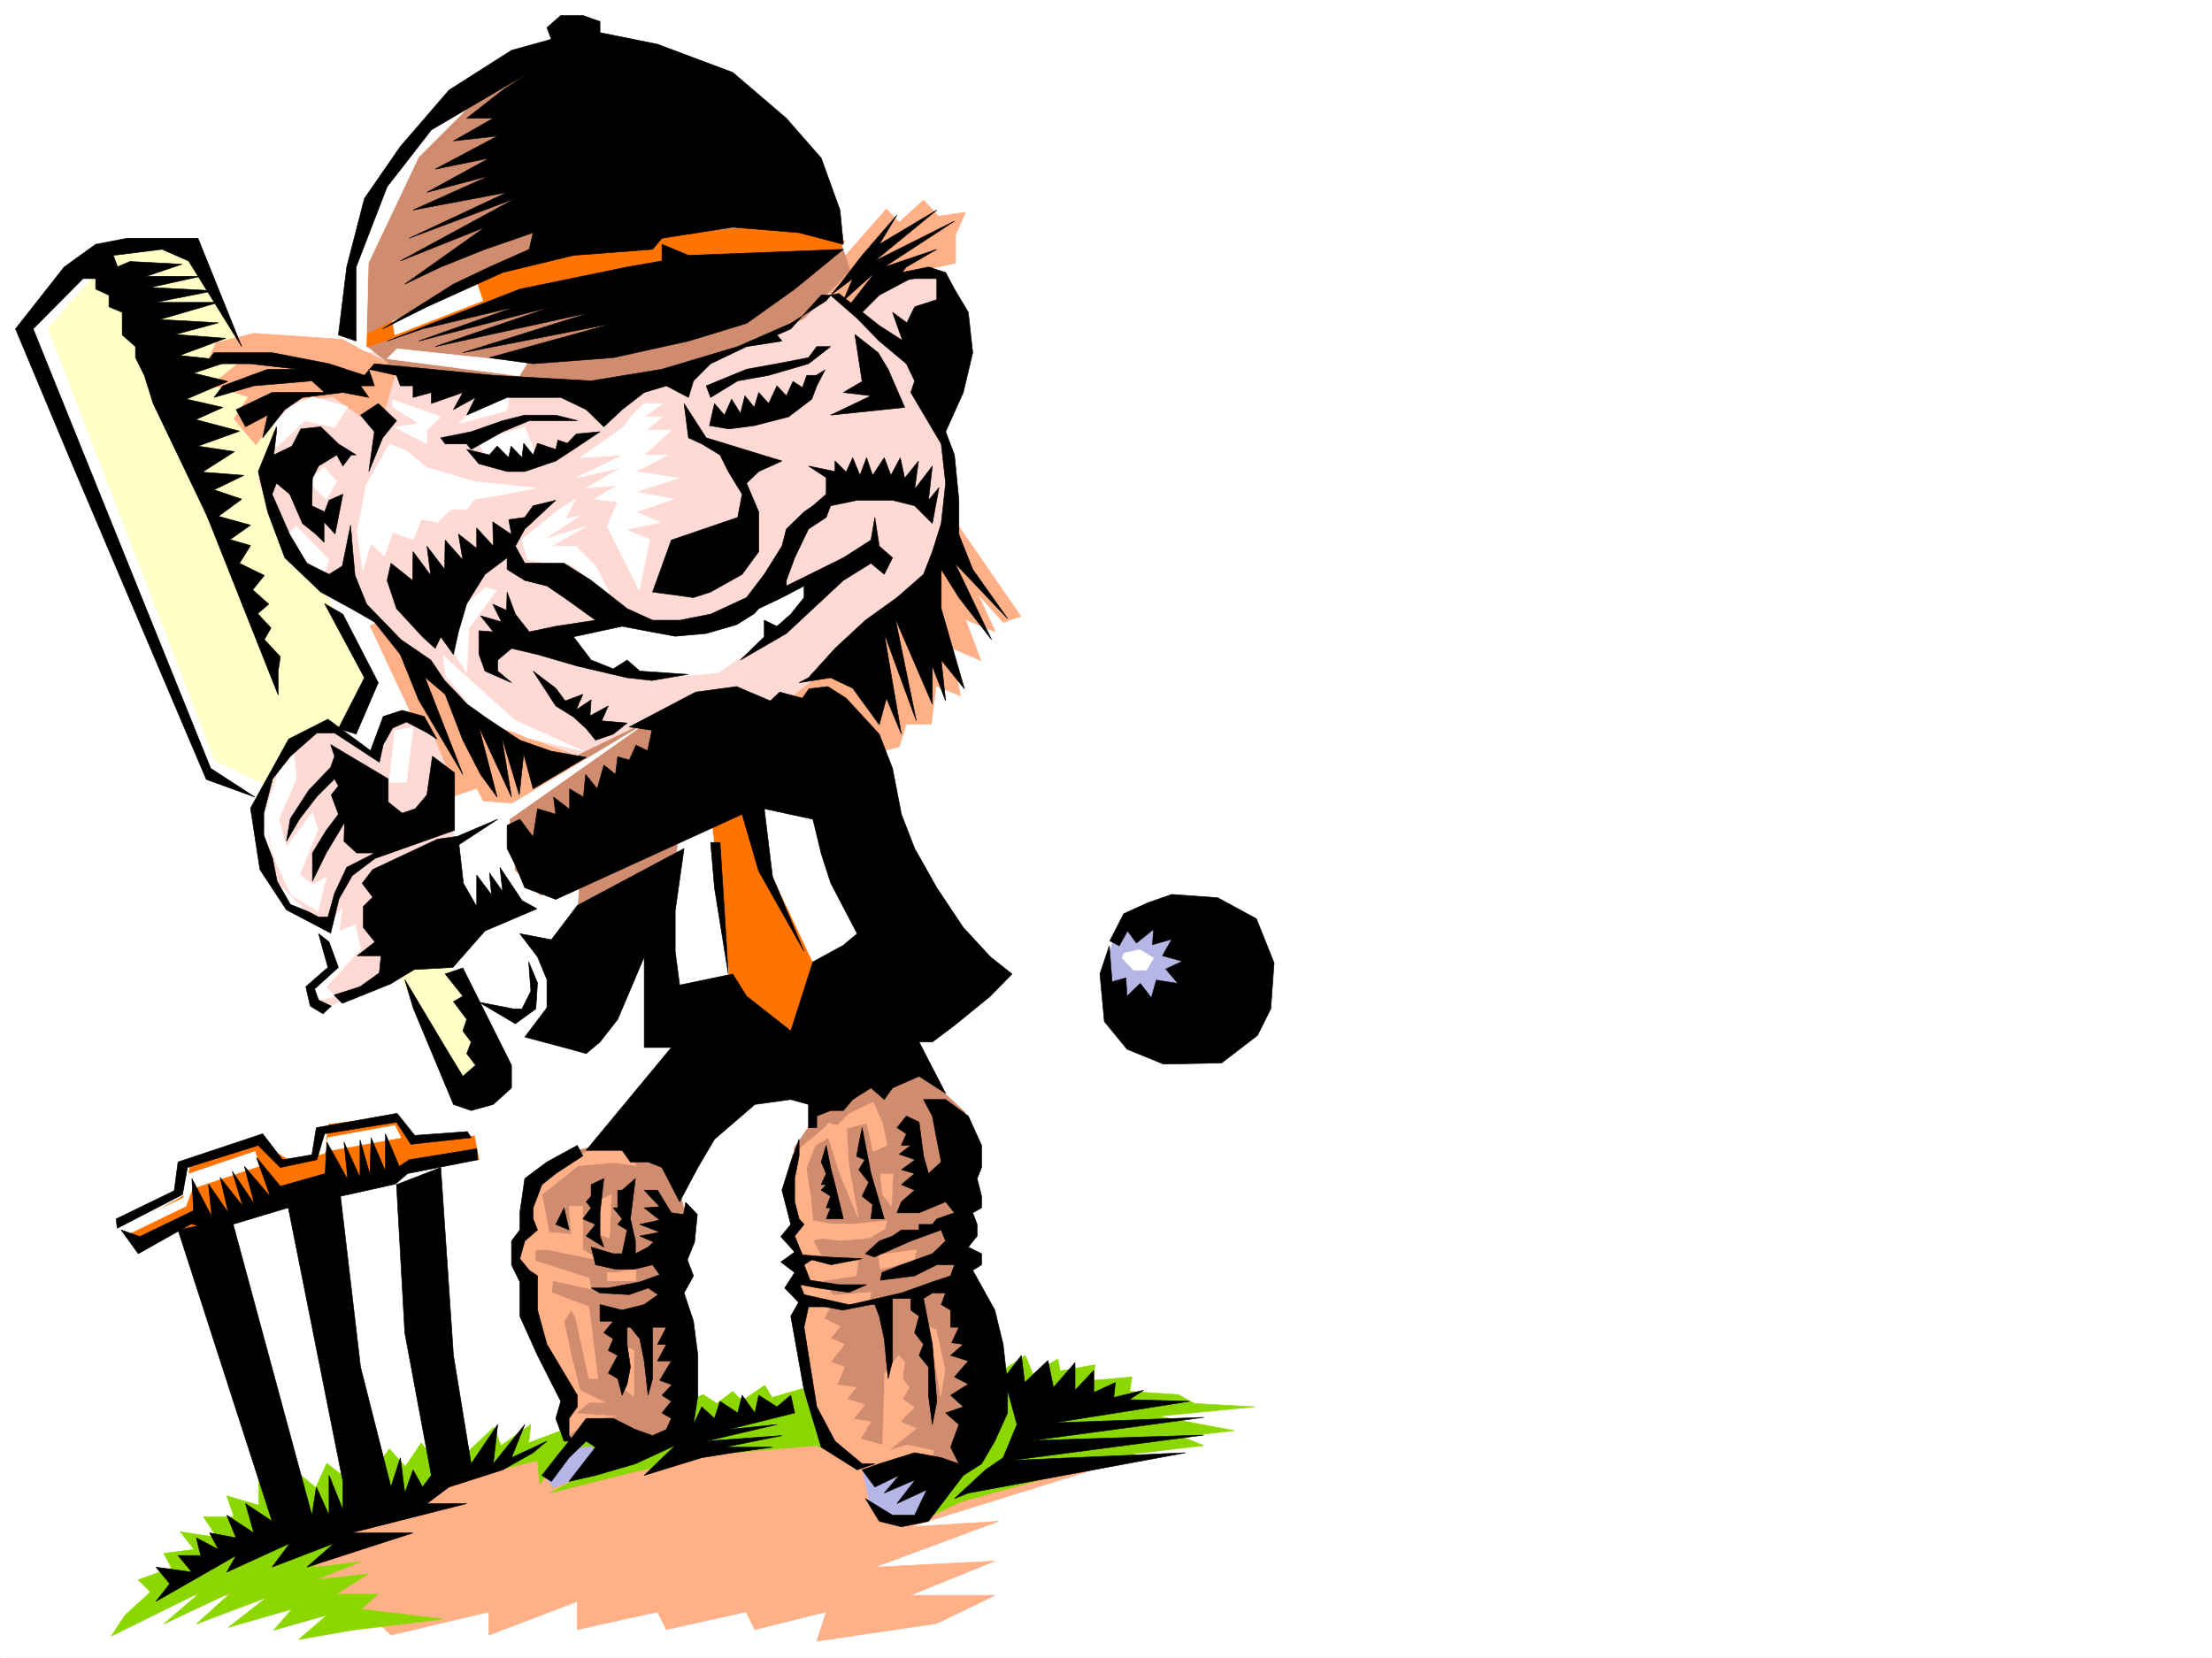
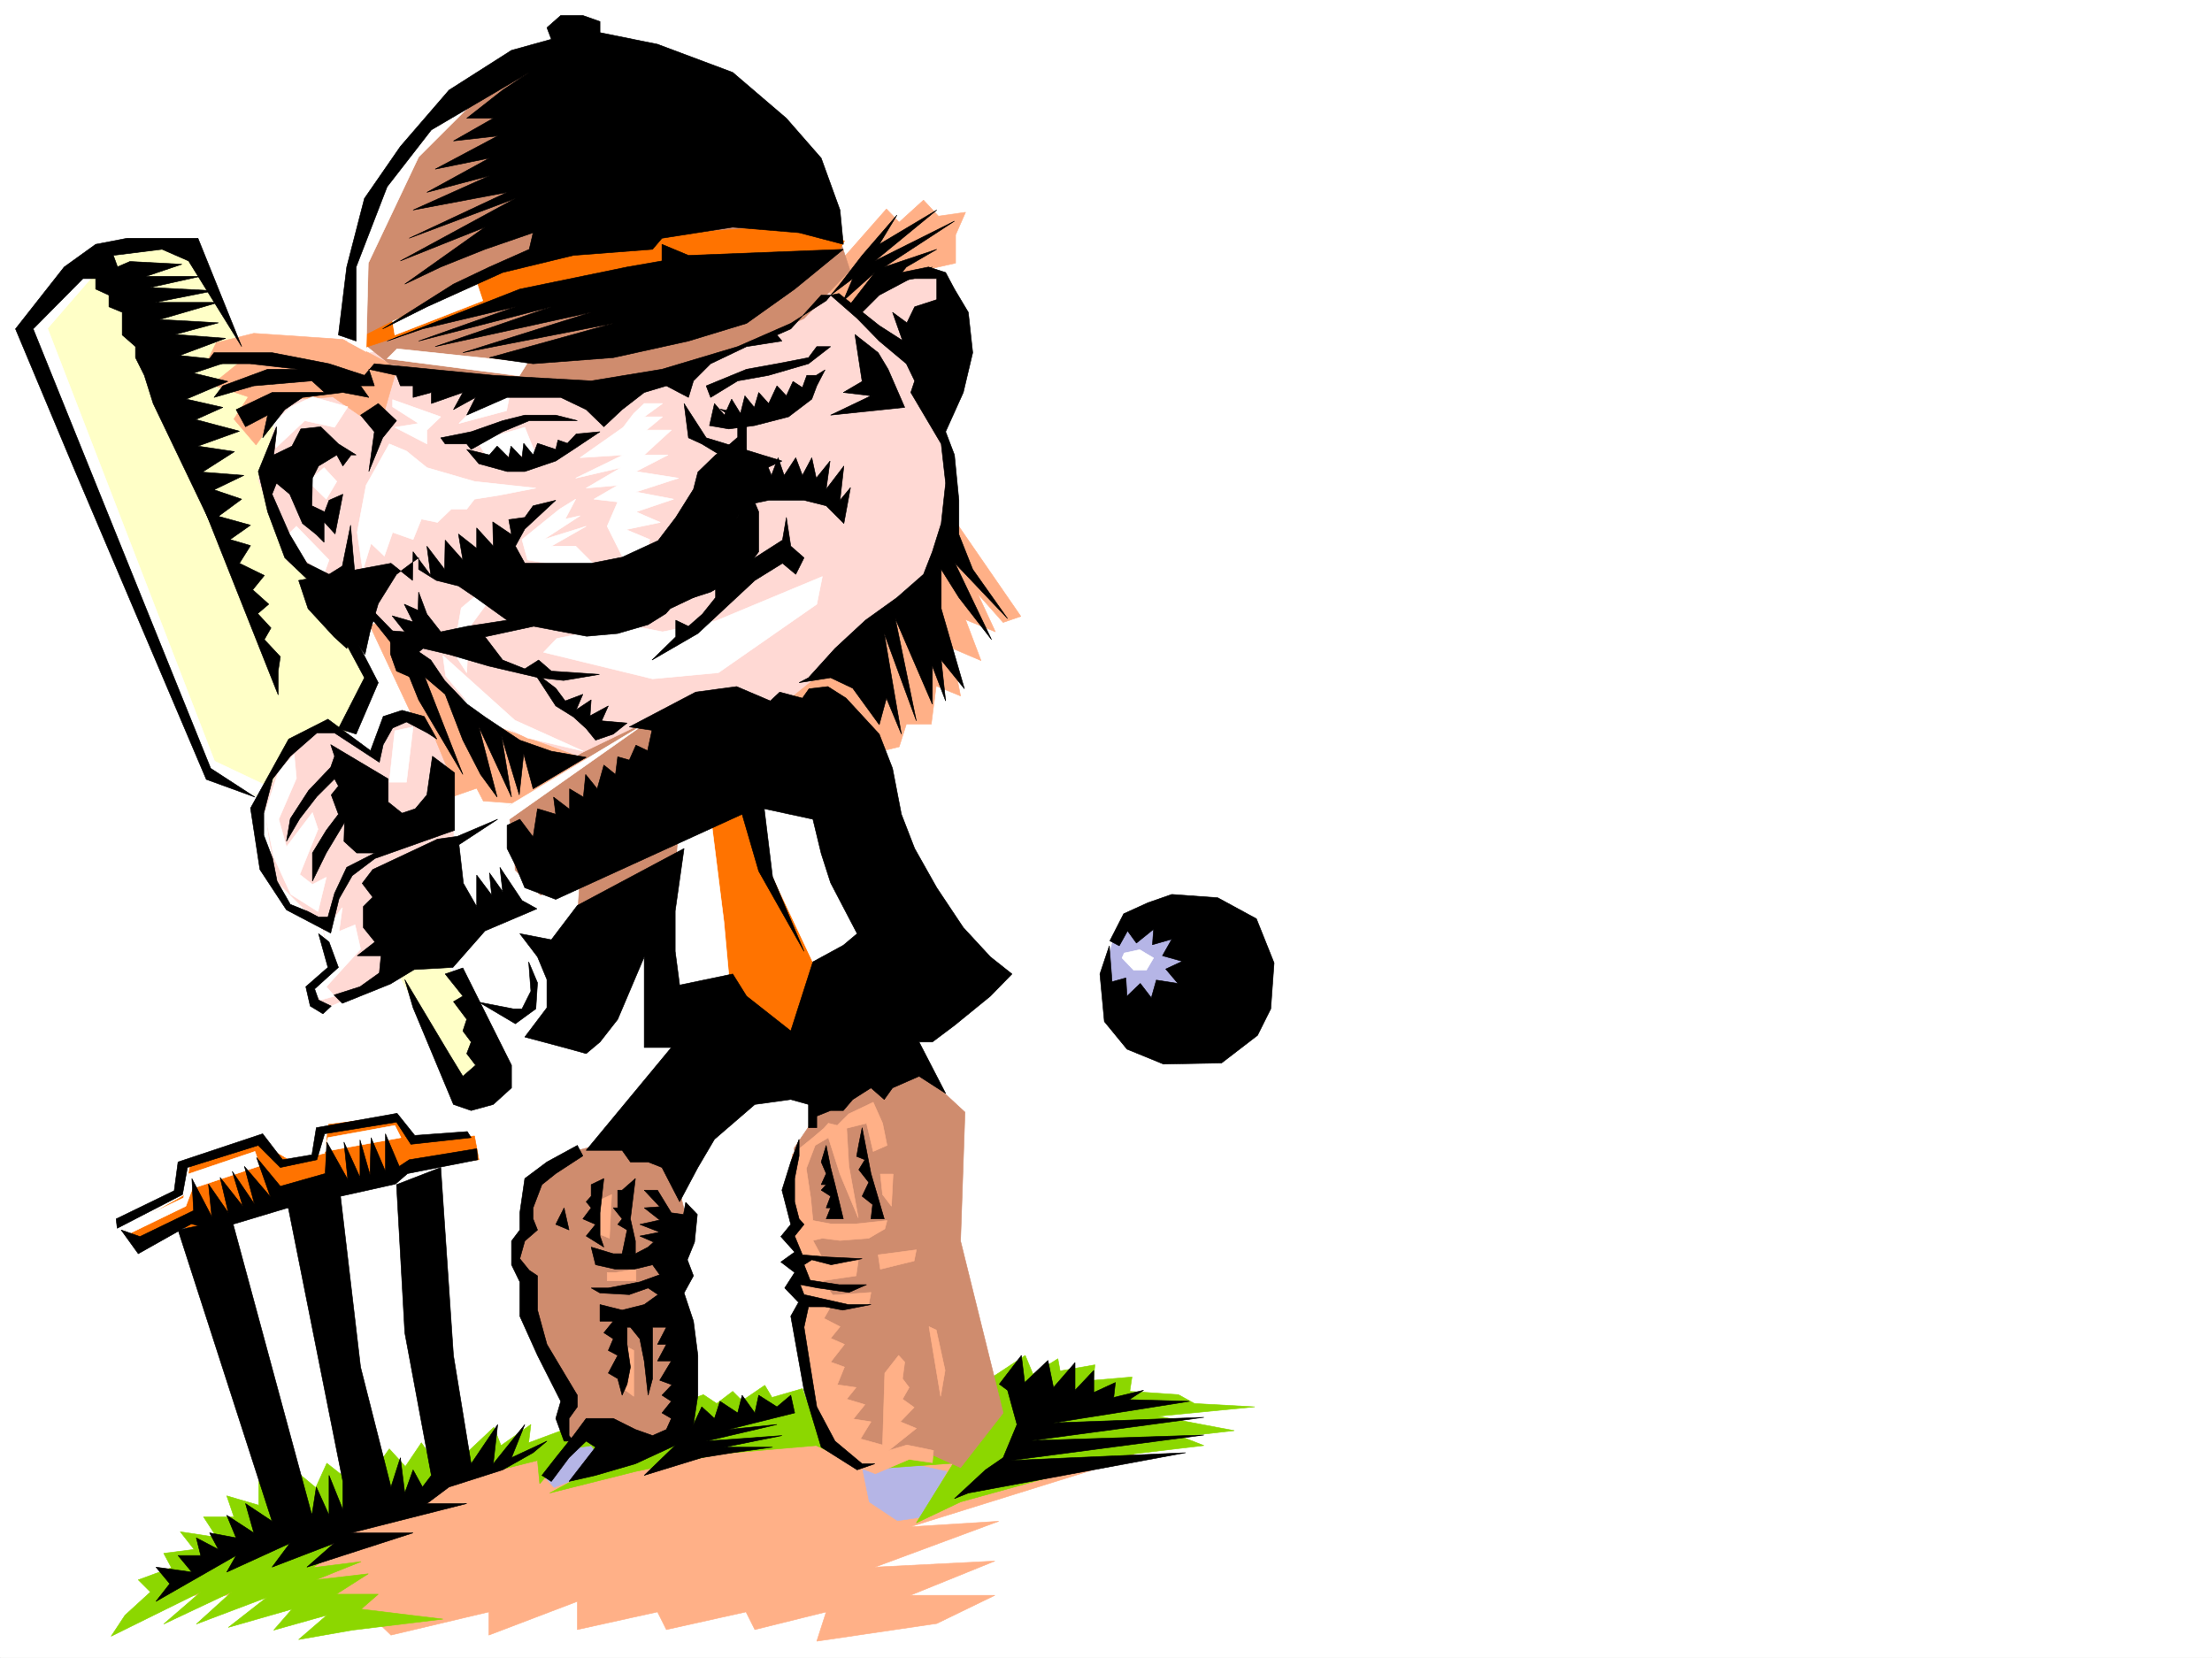
<svg xmlns="http://www.w3.org/2000/svg" width="2997.016" height="2246.297">
  <rect width="100%" height="100%" fill="#333333" stroke="none" />
  <defs>
    <clipPath id="a">
      <path d="M0 0h2997v2244.137H0Zm0 0" />
    </clipPath>
  </defs>
  <path fill="#fff" d="M0 2246.297h2997.016V0H0Zm0 0" />
  <g clip-path="url(#a)" transform="translate(0 2.16)">
    <path fill="#fff" fill-rule="evenodd" stroke="#fff" stroke-linecap="square" stroke-linejoin="bevel" stroke-miterlimit="10" stroke-width=".743" d="M.742 2244.137h2995.531V-2.16H.743Zm0 0" />
  </g>
  <path fill="#ffb087" fill-rule="evenodd" stroke="#ffb087" stroke-linecap="square" stroke-linejoin="bevel" stroke-miterlimit="10" stroke-width=".743" d="m349.906 2091.223 282.457-122.813 395.614-62.168 529.726 23.969-23.965 44.926-300.484 93.644 119.879-7.508-167.817 62.168 162.578-8.25-114.64 46.454h114.64l-78.668 38.199-162.578 23.969 12.746-39.688-96.656 23.969-12.004-23.969-107.875 23.969-12.004-23.969-108.62 23.969v-38.2l-119.88 45.669v-31.438l-132.628 31.438-23.97-23.188-149.87-30.73H253.992Zm0 0" />
  <path fill="#b5b5e6" fill-rule="evenodd" stroke="#b5b5e6" stroke-linecap="square" stroke-linejoin="bevel" stroke-miterlimit="10" stroke-width=".743" d="m1168.816 1990.895 8.993 44.183 38.242 25.453 35.187-5.238 31.477-61.426-69.676-14.976zM772.5 1946.672l-33.746 55.445 12.004 13.489 82.426-32.961 8.992-40.47zm0 0" />
  <path fill="#8cd700" fill-rule="evenodd" stroke="#8cd700" stroke-linecap="square" stroke-linejoin="bevel" stroke-miterlimit="10" stroke-width=".743" d="m169.344 2188.621 34.445-31.473-16.46-16.46 44.925-16.5-10.48-19.473 41.214-5.238-18.73-23.97 49.46 7.505-17.984-27.719h41.211l-9.738-28.465 43.441 12.746v-32.218l44.965 23.968 5.985-37.457 26.234 21.739 14.977-32.961 31.472 24.71 14.977-37.457 16.5 23.97 21.703-30.696 21.738 23.969 21.739-32.22 16.46 23.97 31.477-32.22 12.004 23.227 38.2-35.933 9.737 24.71 40.47-28.464-3.013 24.71 56.227-20.956 12.707 16.46 167.855-60.683 17.985 12.004 21.703-16.5 12.746 12.746 30.73-20.957 9.739 16.461 41.21-11.965 5.981 16.461 50.95-16.46 200.816-15.759 44.183-29.207 10.52 25.493 33.703-20.996 3.012 16.5 47.191-8.25-2.265 20.956 52.472-4.496-3.011 19.473 65.921 4.496 21.739 12.004 81.68 4.496-131.141 12.746 103.422 19.473-71.946 8.21 30.73 12.005-94.425 11.222-235.262 65.18-59.941 28.465 50.203-80.898-116.871 8.25-68.93-32.22-129.617 11.223-115.387 23.97-116.125 29.206 74.914-40.43-18.726-23.968-28.465 4.496-41.21 47.195-3.013-31.476-125.12 31.476-185.805 69.637 44.183 19.473-38.2 24.71 65.923-8.21-61.426 24.71 71.164-8.25-43.441 27.72h56.93l-23.227 20.214 110.887 13.492-122.852 14.973-72.688 12.746 38.204-32.96-71.946 20.214 24.75-28.465-86.175 24.711 51.69-40.426-95.132 35.93 47.938-43.438-92.16 43.438 50.206-43.438-121.367 59.938zm0 0" />
  <path fill="#b5b5e6" fill-rule="evenodd" stroke="#b5b5e6" stroke-linecap="square" stroke-linejoin="bevel" stroke-miterlimit="10" stroke-width=".743" d="m1571.195 1243.379-59.199 15.719-15.719 60.644 43.442 45.707 99.668-15.718-12.75-74.915zm0 0" />
  <path fill="#ff7300" fill-rule="evenodd" stroke="#ff7300" stroke-linecap="square" stroke-linejoin="bevel" stroke-miterlimit="10" stroke-width=".743" d="m169.344 1665.074 82.422-46.453 5.98-40.465 86.176-34.449 51.691 30.734 44.965-11.261 4.496-39.688 90.637-11.222 26.977 35.19 80.156-8.249 6.02 32.219-57.712 3.011-330.394 90.633-30.735-3.754-48.714 27.723zm0 0" />
  <path fill="#cf8c6e" fill-rule="evenodd" stroke="#cf8c6e" stroke-linecap="square" stroke-linejoin="bevel" stroke-miterlimit="10" stroke-width=".743" d="M665.324 1110.05 859.38 967.728l121.406-12.747-74.172 238.196-124.379 51.691 3.715-56.93-83.164 38.942-29.953-65.18zm0 0" />
  <path fill="#ffffc7" fill-rule="evenodd" stroke="#ffffc7" stroke-linecap="square" stroke-linejoin="bevel" stroke-miterlimit="10" stroke-width=".743" d="m270.492 334.813-121.402-3.754L28.465 451.645l253.992 584.976 80.938 51.688 177.554 232.957 86.918 164.027 40.469-38.945-73.43-167.778L467.52 994.703l37.496-69.676-90.672-172.273-47.196-184.984-93.683-211.254Zm0 0" />
  <path fill="#ffd9d4" fill-rule="evenodd" stroke="#ffd9d4" stroke-linecap="square" stroke-linejoin="bevel" stroke-miterlimit="10" stroke-width=".743" d="m437.566 981.215-47.191 30.691-32.96 76.403 16.46 104.867 63.691 63.656 9.739 51.687-29.953 35.192 17.207 24.75 79.41-33.703 67.449-38.203 32.96-164.805-5.983-133.332-37.458-21.7-38.98-3.753-17.988 55.445-56.188-38.203zm-53.214-439.68L349.906 649.41l40.469 112.336 101.152 59.902 103.38 103.38 164.847 108.62 136.34-65.921 171.61-3.012 200.776-173.02 20.215-146.78-47.191-171.532 47.191-90.633-67.406-35.191-830.914 150.535zm0 0" />
  <path fill="#ffb087" fill-rule="evenodd" stroke="#ffb087" stroke-linecap="square" stroke-linejoin="bevel" stroke-miterlimit="10" stroke-width=".743" d="m501.262 847.883 56.187 119.844 23.969 13.488 26.977 65.14 3.011 33.704 34.45-11.965 8.992 17.246 40.468 2.969 97.399-59.899-140.88-51.691-86.878-81.64-53.96-51.692zm787.433-149.793 94.43 137.047-23.969 8.25-34.488-38.942 23.969 51.688-40.43-16.5 20.957 55.445-40.469-17.242 12.75 65.18-32.965-13.493-6.722 51.692h-33.742l-9.739 30.691-33.703 8.254-59.941-68.894-64.438 3.714 101.153-81.644 100.41-73.39 19.473-51.688zm-164.062-328.086 76.402-86.879 17.242 17.984 32.961-29.949 20.254 21.7 36.715-5.239-13.488 30.692v38.203l-36.715 8.25-76.441 31.472-16.461 33.707L1117.125 391Zm-660.086 89.891-120.625-8.25-50.945 12.746-10.52 21.699 43.48 3.754-38.984 31.476 49.465 16.461-19.473 29.989 29.95 35.19 43.48-61.425 60.684-3.754 62.91 43.442 24.008-83.13zm0 0" />
  <path fill="#cf8c6e" fill-rule="evenodd" stroke="#cf8c6e" stroke-linecap="square" stroke-linejoin="bevel" stroke-miterlimit="10" stroke-width=".743" d="m1099.922 1520.48-24.008 35.231 51.73 397.726 50.165 39.684 75.699-26.195 47.937 21.699 57.711-74.133-57.71-232.957 6.019-174.504-61.465-56.93-131.844 26.2zm-337.199 43.442 51.73-13.45 74.172 17.946 30.695 38.945 10.516 44.223-17.242 113.816 20.215 184.282-54.7 8.25-68.152-26.239-40.469 21.743L756 1927.94l16.5-17.945-54.703-122.852-3.012-52.433-16.5-21.7-3.71-21.741 26.195-21.739-2.973-48.68 28.465-38.945zM731.29 62.91 575.433 173.762l-75.696 95.87-26.941 179.782 54.664 43.441 105.644 21.7 197.81 8.25 136.378-33.703 122.11-57.672 62.21-65.18-51.691-158.043-170.086-130.32L799.438 59.16Zm0 0" />
  <path fill="#ff7300" fill-rule="evenodd" stroke="#ff7300" stroke-linecap="square" stroke-linejoin="bevel" stroke-miterlimit="10" stroke-width=".743" d="m496.766 453.168 191.043-96.652 132.625-33.707 262.246-17.946 61.426 21.7-10.481 17.988-439.05 60.683-200.821 65.883zm501.222 635.141-41.172 21.742 17.946 224.707 87.664 80.113 47.23-39.684 13.492-75.66-90.675-228.422zm0 0" />
-   <path fill="#ffb087" fill-rule="evenodd" stroke="#ffb087" stroke-linecap="square" stroke-linejoin="bevel" stroke-miterlimit="10" stroke-width=".743" d="m770.973 1572.172-48.68 35.191v54.7l-26.977 31.437 14.23 30.73 15.72 65.926 38.984 101.856-8.25 30.691 12.004 23.969 32.96-23.969 33.704-3.715-54.7-3.754 17.985-14.972h21.738l-33.742-16.5-11.965-47.196-9.734-46.41 9.734-14.976 5.985 11.222 17.984 81.641h12.004l-12.004-97.36-50.95-19.472 2.231-15.758 51.73 11.262-3.01-15.016-72.688-23.183V1693.5h18.73l71.942 15.016-26.235-15.016v-59.16h-18.73l3.011 38.203-29.988-3.012-9.738-50.91 48.719-38.941 48.68-4.496 29.991 4.496-5.984-15.758-42.734-11.965zm0 0" />
  <path fill="#fff" fill-rule="evenodd" stroke="#fff" stroke-linecap="square" stroke-linejoin="bevel" stroke-miterlimit="10" stroke-width=".743" d="m527.461 601.477-31.438 56.148-12.003 63.691 7.507 51.653 11.22-36.676 17.987 17.203 11.223-32.18 27.719 9.739 11.261-27.723 21.743 4.496 18.726-17.988h20.957l10.48-13.488 33-5.239 50.165-9.738-83.164-8.992-64.438-18.727-27.722-22.445zm345.406-54.704h24.75l-24.75 17.989h24.75l-21.738 17.984h33.703l-36.715 33.703h32.219l-43.438 22.446 57.672 8.992-57.672 18.73 50.946 9.735-50.946 17.242 32.961 14.234-46.453 9.734 32.219 13.493-14.23 68.89-43.48-86.879 14.269-32.96-32.215-3.754 32.215-18.727-42.735 3.75 47.196-27.719-61.426 14.23 64.433-31.437-58.453 3.715 58.453-41.172 14.235-18.726zM758.227 689.84l-50.946 41.215 7.504 27.68 32.219 5.242H772.5l53.918 41.21-18.73-37.457-27.72-27.722h-32.964l47.195-26.942-57.672 17.989 49.422-32.22-20.215 4.497 14.235-26.98zm-111.629-92.117 64.437-18.73 14.973 37.456h-68.149zm-7.469-41.211-17.242 17.242 64.437-17.242 3.75-18.73zm33.703 243.433-37.457 50.95-3.012 60.644-17.984-27.723 10.516-59.902 32.964-27.719zm81.68 65.18 93.644-18.727 49.461 9.735 72.649-14.973 53.957-22.484 89.933-37.457-7.508 37.457-133.37 92.863-89.15 8.25-147.6-35.973zm-222.555-323.59 65.219 23.227-18.77 17.984v18.73l-43.441-22.484 32.219-5.238-35.227-22.484zm-108.621-3.754 47.937 13.489-17.988 27.722-40.43-8.992-38.98 36.715V570l20.215-18.73zm15.719 95.875 17.242 18.727-14.23 23.969-24.715-23.97zm-50.95 92.899 13.493-13.489 44.218 45.668-6.761 18.73-32.961-23.968zm0 0" />
  <path fill="#fff" fill-rule="evenodd" stroke="#fff" stroke-linecap="square" stroke-linejoin="bevel" stroke-miterlimit="10" stroke-width=".743" d="m646.598 966.238 68.187 33.707 75.66 17.946-92.902-41.914-97.398-87.664 3.753 27.722zm0-854.648-86.922 69.68-60.68 96.613-27.723 88.367v96.656l24.75 13.45 2.973-119.84 68.188-143.813L668.336 111.59zM531.957 435.184l114.64-50.204 7.508 22.48-119.14 46.45zm6.02 37.456 176.808 18.731-11.219 17.945-179.078-23.226zM99.664 371.527l-60.719 73.391 245.04 605.191 68.148 28.465 6.765-14.976-68.191-32.22-226.27-586.46 68.192-78.668Zm259.234 729.528 11.965 59.902 23.227 50.95 36.715 23.222 11.261-46.45-18.73 9.735-17.242-13.488 24.71-61.387-7.468-22.484-35.23 46.453-10.477-37.457 23.969-55.446-3.012-32.218-20.957 22.484zm176.067-110.848-7.504 69.637h23.223l8.992-74.875zm-71.16 239.683-4.496 32.18 21.699-8.953 7.508 32.922-46.45 50.945 11.22 12.747-18.727 5.242-11.223-13.492 25.453-32.961-9.734-46.45zm218.765-134.074 190.297-114.601-182.793 128.836 7.469 69.637 41.957 41.21-81.64 37.458-46.454-59.942 6.727-59.898zm0 0" />
  <path fill="#fff" fill-rule="evenodd" stroke="#fff" stroke-linecap="square" stroke-linejoin="bevel" stroke-miterlimit="10" stroke-width=".743" d="m649.605 1253.117 68.192 18.688 36.715 50.207-36.715 74.914-85.434-47.195-20.957-54.7zm269.715-119.844-17.207 226.196 85.395-37.457-6.723-73.39-17.988-143.813 50.95-17.243 14.23 59.942 75.66 161.012 95.914-36.715-95.914-208.207-89.89-8.992-68.192 23.968zm0 0" />
  <path fill="#ffb087" fill-rule="evenodd" stroke="#ffb087" stroke-linecap="square" stroke-linejoin="bevel" stroke-miterlimit="10" stroke-width=".743" d="M812.93 1626.09v46.453l12.746 5.238 3.008-59.16zm37.457 199.254-2.973 58.418 11.223 8.25v-62.172zm-27.723-101.114v11.223h38.984v-15.719l-26.98 4.497zm278.742-182.75-27.718 22.442-8.25 59.2 8.25 38.94-5.243 15.72 9.739 18.73-6.766 14.972 15.016 20.215-15.016 11.262 17.984 27.723-8.25 42.656 20.254 98.14 23.969 62.172 60.684 23.223 45.707-19.469 31.476 4.496 1.489-16.5-35.973-7.468-24.711 7.468 37.457-29.953-21.703-8.992 18.73-19.473-15.758-11.222 8.993-15.754-8.993-11.965 3.012-22.484-8.25-8.993-18.73 23.97-3.008 97.398-29.953-8.25 14.234-23.227-23.969-3.754 15.72-19.472-24.712-7.47 12.746-15.753-25.492-3.715 9.735-23.969-18.731-6.765 18.73-23.97-18.73-8.25 12.746-15.718-21.738-11.219 8.992-15.718 51.691-3.754 3.012-15.72-51.691 3.716-14.23-19.473 45.706-6.726 2.973-20.211h-46.453l-14.977-27.723 12.75-3.012 23.965 3.012 38.945-3.012 21.739-12.707 3.011-11.262-41.953 4.497h-34.488l-23.969-4.496-3.007-30.692-5.985-39.727 12.004-31.437 17.95-10.476 15.753 49.421 24.715 59.157-12.75-70.38-2.969-50.948 26.977-6.723 8.992 38.199 18.73-8.25-6.02-29.95-12.71-28.464-33 15.719-15.715 15.715-12.004-2.97-5.984 6.723zm0 0" />
  <path fill="#ffb087" fill-rule="evenodd" stroke="#ffb087" stroke-linecap="square" stroke-linejoin="bevel" stroke-miterlimit="10" stroke-width=".743" d="M1192.824 1590.902h17.203l-2.226 43.438-12.004-15.719zm65.922 206.719 9.734 4.5 12.004 54.7-6.02 35.19zm-68.933-97.359 51.69-6.762-2.972 15.016-45.707 11.218zm0 0" />
  <path fill="#fff" fill-rule="evenodd" stroke="#fff" stroke-linecap="square" stroke-linejoin="bevel" stroke-miterlimit="10" stroke-width=".743" d="m1523.219 1291.316 20.996-4.496 18.73 11.223-9.738 16.46h-17.242l-15.719-16.46zM167.074 1662.063l81.68-38.942 5.984-32.219 90.672-30.695 6.723 19.473-91.375 30.691-8.992 23.969-78.672 38.203zm277.219-120.583 90.672-16.503 8.25 16.503-103.418 18.727zm0 0" />
  <path fill-rule="evenodd" stroke="#000" stroke-linecap="square" stroke-linejoin="bevel" stroke-miterlimit="10" stroke-width=".743" d="m458.527 453.91 11.258-92.117 23.969-92.902 48.719-70.418 65.922-76.403 84.652-53.918 53.957-14.976-5.98-15.719 18.73-16.5h29.95l23.226 8.25v14.977l77.925 15.757 101.895 38.16 72.688 62.169 47.19 53.96 25.493 70.38 4.5 46.449-59.941-15.72-89.93-7.503-95.875 14.973-12.746 15.015-107.133 8.211-95.914 23.227-102.676 46.449-59.941 29.95 95.914-60.68 48.719-23.188 53.957-23.969 5.238-22.484-65.18 22.484-59.937 23.969-48.719 23.187 108.656-77.144-114.64 45.707 155.812-84.652-143.848 53.918 132.63-62.168-127.391 23.968 103.422-46.41-84.692 22.442 84.692-46.41-73.43 14.972 84.652-44.965-59.941 6.766 53.957-30.734h-35.973l48.719-38.2 35.973-23.968-132.63 77.925-59.937 77.145-41.957 108.621v100.332zm0 0" />
  <path fill-rule="evenodd" stroke="#000" stroke-linecap="square" stroke-linejoin="bevel" stroke-miterlimit="10" stroke-width=".743" d="m524.488 462.125 179.82-70.383 145.337-29.949 47.23-8.25v-22.484l35.934 14.976 209.812-8.21-65.926 53.917-65.218 46.414-78.668 23.969-101.895 22.48-108.621 8.25-59.195-8.25 167.816-46.449-203.789 39.723 173.84-54.7-211.297 46.45 157.336-53.918-179.82 46.414 131.101-46.414-125.86 29.95zm0 0" />
  <path fill-rule="evenodd" stroke="#000" stroke-linecap="square" stroke-linejoin="bevel" stroke-miterlimit="10" stroke-width=".743" d="m507.246 492.855 161.09 15.72 132.629 7.507 95.91-15.758 102.637-30.695 71.906-31.473 47.977-30.695 18.726-22.48 29.953-38.946 47.23-54.66-24.007 39.684 77.93-46.45-83.91 68.934 107.878-53.918-95.133 62.168 71.164-23.969-41.21 23.969-12.711 15.719 47.937-15.719-71.945 38.16-23.223 23.227-18.73-7.47 35.972-46.448-42.695 38.199 12.746-29.95-29.992 22.442h-12.746l-41.211 45.707-18.73 8.25 6.765 8.215-47.976 7.504-48.68 23.226-23.223 23.227-6.765 22.441-29.95-15.718-29.992 8.996-29.949 23.222-24.75 23.227-23.969-23.227-34.445-16.5h-72.688l-54.703 23.97 12.004-23.97-29.988 16.5 12.746-23.222-42.7 14.972v-14.972l-24.75 6.722v-15.718h-17.202l-5.239-14.23-37.496-8.25 7.508 22.48h-18.73l11.222 15.718-35.191-6.722-54.7 6.722-23.968 16.5-29.992 38.204 6.765-30.735-29.988 15.758-12.746-23.227 48.719-23.222h71.16l-17.203-15.719-78.672 6.723-53.957 15.718 11.965-15.718 60.722-22.48h41.211l-65.218-7.47h-59.942l11.262-14.976h78.672l77.18 14.976 47.937 15.72zm0 0" />
  <path fill-rule="evenodd" stroke="#000" stroke-linecap="square" stroke-linejoin="bevel" stroke-miterlimit="10" stroke-width=".743" d="m374.617 578.25-24.71 60.645 12.745 54.699 23.227 62.172 48.68 46.41 41.21 22.484 31.477 17.985 41.211 51.69 54.7 46.411 23.968 62.168 23.969 46.453 22.48 30.692-24.71-95.09 44.183 95.09-13.488-82.383 24.007 79.41 5.98-55.442 12.747 47.192 71.906-42.695-47.195-8.25-42.695-14.977-47.196-31.434-24.008-17.246-30.69-32.218-18.731-27.68-40.47-27.723-46.448-47.937-15.758-38.946-2.973-32.214-3.008-35.934-11.222 55.402-17.989 11.223-29.988-14.977-23.226-38.94-23.965-54.665 5.98-14.973 17.985 14.973 17.246 39.688 18.726 14.976 10.48 10.477v-27.68l14.973 16.46 10.52-53.921-18.73 8.211-6.02 15.758-17.203-8.25.742-37.457 8.25-16.461 24.71-14.977 8.25 14.977 11.224-14.977h6.761l-24.004-14.972-23.968-23.227-26.98 2.973-11.966 23.222-24.75 12.004 3.754-31.472zm0 0" />
-   <path fill-rule="evenodd" stroke="#000" stroke-linecap="square" stroke-linejoin="bevel" stroke-miterlimit="10" stroke-width=".743" d="m529.727 763.23 29.207 23.227.742-38.941 24.008 32.214-5.278-39.722 24.008 31.472.742-39.683 23.969 26.937-5.98-35.187 24.71 19.469v-27.72l22.481 24.712-.742-32.922 25.453 17.203-3.754-20.215 21.742-3.012 11.258-15.718 30.695-7.508-41.953 38.984-12.75 23.188 12.75 23.222h53.215l36.715 23.227 48.68 38.203 34.484 15.715h36.715l41.953-8.211 48.68-22.48 24.007-31.477 23.97-38.2 5.983-23.187 23.965-23.226 12.004-8.25 17.988-15.719v-22.48l-23.968-15.72 35.933 7.47V624.66l15.012 15.016 8.996-19.512 9.735 23.969 8.992-23.969 8.21 23.969 15.759-23.969 8.992 23.969 12.746-23.969 5.984 27.723 18.73-23.227-5.242 38.203 23.97-31.437-5.24 46.41 14.231-17.203-8.992 48.68-23.969-23.97-29.988-7.507h-47.937l-35.973 7.508-5.98 15.718-23.97 15.758-18.73 38.946-11.257 30.691v7.508l77.183-38.2 37.457-23.968 5.238-30.735 5.98 38.946 17.99 15.758-11.223 22.441-17.985-14.977-37.457 23.227-77.183 71.906-62.172 35.973 32.218-31.477v-22.484l17.204 8.25 18.73-16.46 17.984-22.481v-15.72l-29.949 15.72-31.476 14.976-5.98 6.762-24.009 14.976-41.172 11.965-41.992 3.754-40.43-7.508-31.476-5.984-65.922 14.234 23.969 31.477 29.95 11.965 18.73-11.965 17.242 14.973 65.18 4.496-48.68 8.21-33.742-3.71-67.41-15.758-53.958-15.719-35.23-8.25-18.727 15.758v14.973l18.727 15.718-35.934-15.718-8.25-23.223v-31.477l19.473 1.524-17.242-21.738 28.465 8.25-11.965-23.97 18.73 8.25.742-24.75 11.22 29.99 18.769 23.968 35.933-7.508 53.957-8.25-42.695-30.691-23.227-15.72-29.988-7.507-23.969-14.977v-15.714l-29.953 22.441-24.75 39.727-11.218 38.199-6.766 30.695-17.203-23.969-7.508 15.72-17.242-15.72-35.192-38.199-12.746-38.203zm67.449-170.003 41.172-8.25L681.082 570l29.953-7.508h41.953L782.234 570h-65.18l-35.972 14.977-42.734 23.968-5.985-7.468h-29.207zm359.64-70.422 54.66-22.48 41.211-7.47 42.739-8.25 11.222-14.976h18.727l-29.95 23.226-53.956 15.72-41.957 7.507-36.715 22.441zm0 0" />
+   <path fill-rule="evenodd" stroke="#000" stroke-linecap="square" stroke-linejoin="bevel" stroke-miterlimit="10" stroke-width=".743" d="m529.727 763.23 29.207 23.227.742-38.941 24.008 32.214-5.278-39.722 24.008 31.472.742-39.683 23.969 26.937-5.98-35.187 24.71 19.469v-27.72l22.481 24.712-.742-32.922 25.453 17.203-3.754-20.215 21.742-3.012 11.258-15.718 30.695-7.508-41.953 38.984-12.75 23.188 12.75 23.222h53.215h36.715l41.953-8.211 48.68-22.48 24.007-31.477 23.97-38.2 5.983-23.187 23.965-23.226 12.004-8.25 17.988-15.719v-22.48l-23.968-15.72 35.933 7.47V624.66l15.012 15.016 8.996-19.512 9.735 23.969 8.992-23.969 8.21 23.969 15.759-23.969 8.992 23.969 12.746-23.969 5.984 27.723 18.73-23.227-5.242 38.203 23.97-31.437-5.24 46.41 14.231-17.203-8.992 48.68-23.969-23.97-29.988-7.507h-47.937l-35.973 7.508-5.98 15.718-23.97 15.758-18.73 38.946-11.257 30.691v7.508l77.183-38.2 37.457-23.968 5.238-30.735 5.98 38.946 17.99 15.758-11.223 22.441-17.985-14.977-37.457 23.227-77.183 71.906-62.172 35.973 32.218-31.477v-22.484l17.204 8.25 18.73-16.46 17.984-22.481v-15.72l-29.949 15.72-31.476 14.976-5.98 6.762-24.009 14.976-41.172 11.965-41.992 3.754-40.43-7.508-31.476-5.984-65.922 14.234 23.969 31.477 29.95 11.965 18.73-11.965 17.242 14.973 65.18 4.496-48.68 8.21-33.742-3.71-67.41-15.758-53.958-15.719-35.23-8.25-18.727 15.758v14.973l18.727 15.718-35.934-15.718-8.25-23.223v-31.477l19.473 1.524-17.242-21.738 28.465 8.25-11.965-23.97 18.73 8.25.742-24.75 11.22 29.99 18.769 23.968 35.933-7.508 53.957-8.25-42.695-30.691-23.227-15.72-29.988-7.507-23.969-14.977v-15.714l-29.953 22.441-24.75 39.727-11.218 38.199-6.766 30.695-17.203-23.969-7.508 15.72-17.242-15.72-35.192-38.199-12.746-38.203zm67.449-170.003 41.172-8.25L681.082 570l29.953-7.508h41.953L782.234 570h-65.18l-35.972 14.977-42.734 23.968-5.985-7.468h-29.207zm359.64-70.422 54.66-22.48 41.211-7.47 42.739-8.25 11.222-14.976h18.727l-29.95 23.226-53.956 15.72-41.957 7.507-36.715 22.441zm0 0" />
  <path fill-rule="evenodd" stroke="#000" stroke-linecap="square" stroke-linejoin="bevel" stroke-miterlimit="10" stroke-width=".743" d="m632.363 608.945 30.735 7.504 10.476-12.004 15.719 15.72 3.012-15.72 14.976 15.72 2.266-19.47 12.746 15.754 5.984-15.754 24.711 8.25 3.012-12.75 12.746 4.5 11.965-12.71 32.219-3.008-35.934 23.968-24.008 15.715-41.953 14.235h-23.969l-38.203-10.48zm335.677-62.172 13.487 15.72 9.735-21.7 12.004 19.473 5.984-23.97 12.746 15.72 5.98-20.215 13.493 14.972 11.218-23.968 12.75 13.492 8.993-19.473 12.746 8.25 5.98-16.5h12.75l11.961-7.469-11.219 21.7-6.726 17.988-31.477 23.969-46.449 11.965-34.488 4.496-26.235-4.496zm0 0" />
  <path fill-rule="evenodd" stroke="#000" stroke-linecap="square" stroke-linejoin="bevel" stroke-miterlimit="10" stroke-width=".743" d="m1125.375 399.953 35.973 31.477 29.949 30.695 36.719 30.73 11.257 23.227-5.238 15.719 41.211 69.676 5.984 53.175-5.984 54.66-12.004 38.204-12.004 30.691-35.933 31.477-42.735 30.691-41.21 38.203-35.934 39.727-12.746 6.722 42.695-6.722 29.992 14.23 35.93 49.422 9.738-35.973 20.254 48.72-12.004-69.677-11.223-66.664 43.442 118.356-28.465-138.57 50.203 116.085v-51.687l17.988 47.191-5.984-55.402 31.438 38.941-31.438-108.617v-53.18l23.969 38.204 44.183 56.93-49.421-103.384 71.16 74.918-47.192-66.668-18.73-47.19v-46.454l-6.02-61.387-11.965-31.472 23.965-53.176 12.75-53.922-5.984-54.7-18.766-31.437-11.965-22.48-23.226-7.469-36.715 7.469-29.992 15.718 47.976-7.468h29.953v28.465l-29.953 9.734-10.515 21.7-19.473-14.231 13.488 38.199-31.476-20.215-54.66-43.437zM752.988 932.535l12.746 17.203 23.97-8.992-8.993 20.996 20.254-13.488-1.527 21.7 24.75-13.45-8.993 20.215 34.45 2.972-18.73 15.012-23.97 8.211-12.746-15.719-17.203-15.715-24.008-14.976-30.695-47.195zM488.516 562.492l18.73 22.485-7.508 53.918 18.727-45.668L537.235 570l-24.75-23.227Zm522.961 92.16 16.5 38.942v53.922l-22.48 30.691-42.7 23.969-23.223 7.508-55.445-7.508 25.453-70.38 89.93-30.734 5.984-31.437-18.73-30.73-11.22-22.446-24.753-14.972-17.984-8.25-5.98-46.454 29.987 46.454 102.637 31.433-31.476 14.235zm0 0" />
  <path fill-rule="evenodd" stroke="#000" stroke-linecap="square" stroke-linejoin="bevel" stroke-miterlimit="10" stroke-width=".743" d="m1189.813 477.879 13.488 22.445 22.484 51.692-100.41 10.476 54.703-26.195-37.457-4.496 25.453-14.977-9.738-63.656zm-617.387 431.43 54.699 140.058-59.941-101.113-24.711-61.426zm131.883 200.741 17.984 23.966 5.984-38.2 24.711 7.47-2.972-23.227 21.699 16.5v-27.723l18.73 11.223 3.012-30.692 15.719 19.469 8.992-32.215 15.758 12.746 3.008-23.969 15.718 4.497 8.996-20.215 15.715 7.468 6.024-27.683-30.735-4.496 89.891-47.196 55.445-7.507 45.707 19.472 12.746-11.965 30.735 8.211 8.992-12.707 25.453-3.011 24.75 15.718 44.926 48.72 17.988 46.413 12.004 62.168 17.984 46.45 29.953 53.175 35.97 53.922 36.714 39.723 29.211 23.187-29.21 29.989-48.716 39.687-29.953 22.484h-17.984l35.972 69.637-35.972-23.226-35.973 15.757-11.223 15.72-17.984-15.72-24.71 15.72-12.747 14.972h-17.246l-18.727 7.508v15.718h-11.222v-31.476l-24.008-6.723-48.68 6.723-54.699 47.195-22.484 38.2-24.711 46.452-23.969-46.453-18.766-7.465h-23.968l-11.223-15.757h-48.719l115.383-139.313h-36.715v-122.816l-35.933 84.613-24.004 30.734-18.73 15.72-29.95-8.25-53.215-14.235 29.988-39.688v-38.199l-12.746-30.695-23.968-31.473 42.695 8.25 35.23-46.453 144.594-77.145-12.004 84.653v54.664l6.02 45.707 71.906-15.016 18.727 29.988 59.941 47.196 29.988-93.645 41.215-22.48 18.727-15.719-35.973-68.895-12.746-39.726-11.223-46.41-65.922-14.235 11.223 92.121 42.695 101.114-61.425-108.621-22.48-77.145-252.509 115.344-41.953-15.719-12.75-30.691-11.219-22.485v-31.472zm0 0" />
-   <path fill-rule="evenodd" stroke="#000" stroke-linecap="square" stroke-linejoin="bevel" stroke-miterlimit="10" stroke-width=".743" d="m975.547 1141.484 5.98 92.903 5.239 85.355-18.727-116.832-5.242-61.426zm305.683 348.306 30.73 22.48 17.95 39.687v29.95l-5.984 14.976 5.984 23.969v15.757l-11.965 6.727 5.98 15.715v15.758l-11.964 14.976 17.95 8.992v14.977l-11.966 7.469 29.95 53.957 11.261 46.41 5.98 53.922v38.98l-17.242 38.2-17.984 30.695-24.715 15.719-47.191 62.167-36.715 7.508-29.992-7.508-18.727-30.691 36.715 22.48h29.988l16.461-34.484-40.43 18.727 24.712-32.18-41.953 17.95 20.214-23.97-32.96 15.758-17.243-23.226 23.223-8.25 47.976-14.977 35.973 6.727 23.969 8.25-11.262-22.485 11.262-30.691-17.984-15.719 23.964-8.25-17.242-15.719 24.008-15.011-18.766-9.739 18.766-21.699-24.008-7.508 17.242-14.976-15.714-2.227 9.734-20.996h-11.262v-23.187l-12.707-7.508 5.984-15.719h-17.988l-12.004 7.469 12.004 62.168 5.985 77.144-5.985 31.477-5.238-39.688v-38.199l-12.746-15.758 5.98-14.976-11.965-15.719 5.985-22.48-11.223-8.211v-15.758h-24.75v84.652l-5.984 23.969-5.238-53.922-6.766-30.73-5.98-15.72h-32.961l68.933-15.718 41.953-14.972 24.711-8.254 5.242-14.973h-23.968l-29.954 14.973-46.449 5.984 2.227-10.48 26.238-10.477 41.953-14.977 17.988-17.242-5.984-14.976-41.21 14.976-49.462 21.739-12.004-4.497 18.727-17.242 17.988-6.726 12.004-8.25h23.969v-7.508h17.984l5.984-7.465 23.97-8.25-11.965-14.977-35.973 14.977h-29.953l5.984-14.977 17.984-15.718-17.984-7.508 17.984-14.977-17.984-5.238 18.727-13.488-21.739-7.508 15.758-11.965h-12.746l6.727-15.719-12.711-8.25 12.71-15.718 17.243 8.21 5.98 45.711 6.766 23.965 17.242-15.715-6.02-30.734-5.984-31.437-12.004-22.48zm0 0" />
  <path fill-rule="evenodd" stroke="#000" stroke-linecap="square" stroke-linejoin="bevel" stroke-miterlimit="10" stroke-width=".743" d="m1168.074 1527.988 12.004 62.168 11.219 38.203 6.766 23.227h-17.985l2.227-19.473-14.23-11.261 8.991-18.73-13.488-17.204 8.25-13.488-11.223-4.496 2.973-16.461zm-25.453 123.598-11.262-46.453-5.984-23.227-5.98-29.949-6.766 22.484 6.766 15.715-6.766 14.977h6.766l-6.766 7.508 12.746 8.21-5.98 15.758h5.98l-5.98 14.977zm0 0" />
  <path fill-rule="evenodd" stroke="#000" stroke-linecap="square" stroke-linejoin="bevel" stroke-miterlimit="10" stroke-width=".743" d="m1082.68 1566.191-5.985 30.692v31.476l5.985 23.227 6.722 7.465-12.707 15.758 10.48 25.453 34.446 3.011 46.453 2.23-41.957 8.25-26.195-6.765-10.52 6.766 8.254 20.957 38.98 5.98h37.458l-24.008 10.52-41.953-6.02-23.969-4.5 5.238 13.493 23.227 5.238 36.715 8.25h30.734l-38.203 7.508-24.008-4.496h-22.441l-6.024 27.683 6.024 38.2 11.222 69.675 24.711 46.45 36.715 30.695h17.242l-23.968 8.25-48.72-30.735-23.226-77.14-17.984-100.371 10.52-18.73-18.731-19.47 13.488-20.96L1057.93 1710l18.765-13.488-18.765-20.961 13.488-16.5-11.965-46.41 11.965-38.2 11.262-30.734zm-153.625 62.911 15.758 16.46-3.754 37.458-9.735 23.968 8.25 21.739-12.746 23.226 12.746 38.203 5.98 46.41v53.957l-5.98 39.688-12.746 22.48-17.246 8.211-48.68 22.485-53.957 15.719-35.972 8.25 35.972-46.454-12.746-8.21-23.226 22.445-23.97 32.219-12.745-8.25 18.73-23.97 24.008-29.948 17.203-23.227h36.715l29.988 14.977 23.227 8.25 18.73-8.25 6.723-14.977-12.707-7.469 12.707-15.758-12.707-8.21 13.453-14.231-16.465-6.023 15.719-26.196h-18.727l12.004-22.484h-12.004l12.004-23.223h-18.73v69.676l-6.02 22.48-5.242-46.449-5.98-29.953-12.746-15.754h-4.496v23.223l4.496 30.734-4.496 23.188-6.727 15.011-5.984-22.48-12.747-7.508 12.747-23.969-12.747-6.726 6.727-15.719-12.746-8.25 12.746-15.715H812.93v-22.484l29.988 7.508 29.95-7.508 18.73-13.488-13.489-8.993-25.457 8.993-39.722-2.23-11.965-6.763h23.222l42.7-8.21 26.976-9.739-9.734-13.488-24.75 5.98h-25.453l-26.98-5.98-5.981-23.969 29.95 8.992h29.987l17.207-8.992 7.504-6.765-18.726-8.211 26.976-5.278-26.976-10.48 26.976-5.98-20.996-16.462 20.996-1.527-20.996-22.441h17.988l18.727 30.695 16.5 2.227zm0 0" />
  <path fill-rule="evenodd" stroke="#000" stroke-linecap="square" stroke-linejoin="bevel" stroke-miterlimit="10" stroke-width=".743" d="m860.902 1596.883-6.761 54.703 6.761 29.95v17.241h-17.984l6.727-32.218-12.711-7.508 5.984-7.465-12.004-14.977h6.02v-23.968h5.984zm-42.734 0-5.238 46.453v31.473l5.238 14.976-23.969-14.976 12.746-15.758-17.242-7.465 11.262-14.977-6.766-8.25 6.766-7.507v-15.72zm-53.918 39.727 6.723 29.949-17.985-7.508zm0 0" />
  <path fill-rule="evenodd" stroke="#000" stroke-linecap="square" stroke-linejoin="bevel" stroke-miterlimit="10" stroke-width=".743" d="m789.703 1566.191-36.715 23.965-18.73 14.977-11.965 31.476v14.977l5.984 14.973-17.242 14.976-6.726 23.969 12.746 15.719 11.222 7.504v46.453l12.746 46.41 23.227 38.945 17.984 29.988v15.72l-11.261 15.718v23.227l6.023 7.503H764.25l-11.262-30.73 6.766-23.227-31.477-62.168-23.968-53.175v-46.41l-11.262-23.227v-32.219l11.262-14.976v-23.223l6.726-46.453 29.988-22.442 41.211-22.484zm83.164 432.914 77.926-23.968 41.957-6.727 53.957-7.508h-65.18l77.926-15.715-102.637 7.504 95.872-22.48-65.922 6.726 89.93-22.445-5.278-23.969-18.73 15.72-24.711-15.72-5.239 23.97-17.242-23.97-5.984 23.97-23.965-15.759-7.508 23.227-17.246-15.719-11.219 23.969-18.73 22.48zm481.047-123.593 29.953-38.946 4.496 36.715 31.477-29.949 7.504 36.676 29.21-33.707v37.46l25.454-26.94v29.948l29.246-13.488-2.27 20.215 40.47-9.734-19.47 12.746 81.68 2.226-184.32 29.207 203.789-7.464-233.035 31.433 233.035-7.469-261.5 34.45 236.75-10.48-294.422 54.663-18.766 7.508 41.992-38.945 23.97-16.5 18.726-44.926-12.746-46.45zM579.187 993.18l-28.503-14.977-18.727 8.25-12.71 22.485-5.278 23.968-60.684-39.726h-23.969l-35.968 31.476-23.97 30.692-11.964 46.453v29.949l11.965 31.477 5.98 30.691 17.989 31.477 24.004 9.734 14.234 7.469h12.707l8.992-32.18 16.5-35.227 38.203-19.472h-24.71L466.03 1140l.746-25.453-24.71 41.172-18.731 38.199v-38.2l18.73-30.695 16.461-21.738-9.738-26.2 9.738-11.999-5.242-9.738-23.969 23.968-23.222 29.989L388.105 1140l5.243-30.695 24.75-38.2 29.949-31.476 5.238-14.973-5.238-15.719 77.926 46.41v31.477l18.73 14.977 17.985-5.985 15.718-18.73 7.508-52.43 29.988 22.48v77.887l-107.914 38.204-30.695 23.222-17.984 31.438-11.262 46.449-59.942-31.473-35.972-54.664-12.707-83.125 51.691-93.644 53.176-26.98 57.71 42.698 17.243-46.414 25.457-8.25 29.988 8.25 17.204 30.696zm0 0" />
  <path fill-rule="evenodd" stroke="#000" stroke-linecap="square" stroke-linejoin="bevel" stroke-miterlimit="10" stroke-width=".743" d="m619.617 1133.273 54.703-23.222-52.433 34.445 5.98 52.434 17.988 31.437v-42.699l20.215 26.98-2.972-29.953 17.984 25.457-3.754-32.96 29.953 44.964 20.254 11.219-70.422 29.953-43.476 49.461-52.434 2.973-32.219 19.469-65.18 26.238-11.261-11.262 35.23-11.223 26.196-18.726 2.27-23.227h-32.22l23.97-18.73-15.72-19.469v-28.465l12.747-12.707-14.274-18.73 14.274-18.73 87.664-41.212zM445.816 1276.3l12.711 34.49-32.218 29.206 5.277 14.977 17.203 8.25-11.223 10.476-17.242-10.476-5.98-26.239 29.949-26.195-12.707-45.707zm0 0" />
  <path fill-rule="evenodd" stroke="#000" stroke-linecap="square" stroke-linejoin="bevel" stroke-miterlimit="10" stroke-width=".743" d="m559.676 1365.45 54.703 131.062 23.969 8.25 29.988-8.25 24.71-22.442v-30.734l-65.921-131.805-23.969 8.211 23.969 29.989-12.746 7.468 17.984 23.969-5.238 15.758 11.223 14.976-5.985 15.72 12.004 15.714-17.242 14.977-18.73-30.692-59.938-100.371zM345.41 1080.059l-65.922-23.97L98.883 631.427 20.996 445.66l65.922-83.867 42.7-30.734 42.695-8.25h95.914l59.195 146.82-71.942-116.086-35.933-15.719-65.961 8.211 131.883 363.278-77.926-162.54-12.004-38.199-11.965-23.969V469.63l-17.984-15.72v-30.73l-17.988-7.47v-15.757l-17.985-8.21v-14.231h-17.242l-67.41 68.148 240.504 595.457Zm137.121-85.356 29.953-69.676-47.937-92.863-24.75-14.23 53.957 100.37-35.227 68.891zM230.023 2145.926l-18.726-22.485 48.68 6.766-18.73-22.48h30.733l-5.984-23.97 29.953 15.72-11.965-22.446 35.934 6.727-12.711-30.695 36.715 23.968-11.258-39.726 35.973 23.968-127.39-394.714 72.687-14.973 108.66 401.477 5.98-38.2 17.242 38.2v-53.957l18.73 46.449v-38.2l-78.667-394.714 36.715-15.758h35.933l29.989 255.441 41.21 162.54 12.747-39.727 5.984 47.937 11.219-31.437 12.75 23.226 12-15.757-35.969-193.235-11.223-200.738 59.942-23.227 17.203 254.66 23.969 146.82 35.972-53.175-5.984 53.176 42.7-53.176-17.99 44.926 47.977-22.446-18.73 15.72-41.211 23.226-72.687 23.226-29.989 22.442h53.957L475.77 2077.03h83.906l-143.848 46.41 36.715-32.218-83.906 32.218 23.965-32.218-85.395 38.984 12.711-22.48-108.621 62.168zm0 0" />
  <path fill-rule="evenodd" stroke="#000" stroke-linecap="square" stroke-linejoin="bevel" stroke-miterlimit="10" stroke-width=".743" d="m189.559 1675.55 72.683-35.226-2.265-43.441 26.976 51.691-4.496-44.183 26.98 38.945-11.222-47.938 30.695 38.942-14.234-47.191 29.992 44.183-13.492-50.91 35.191 41.172-18.73-53.176 32.218 38.945 60.723-17.207 2.23-42.695 28.465 50.945-5.242-50.945 21.742 47.937v-50.949l13.489 47.195 1.484-50.163 19.473 45.668v-50.91l18.73 44.183 13.488-8.992 91.418-14.977 1.485 14.977-95.13 18.726-16.5 14.235-148.347 32.96-97.398 29.208-30.73-8.25-71.907 40.468-23.226-32.218zm0 0" />
  <path fill-rule="evenodd" stroke="#000" stroke-linecap="square" stroke-linejoin="bevel" stroke-miterlimit="10" stroke-width=".743" d="m158.824 1664.293 88.446-45.672 6.722-36.715 95.914-29.949 29.95 29.95 49.46-10.477 10.48-35.192 97.438-15.758 19.473 29.993 81.64-8.993-5.242-8.253-71.16 5.242-23.968-29.953-109.403 19.472-5.98 36.715-39.727 6.727-26.98-35.192-114.64 38.203-5.24 38.942-78.667 38.203zm1396.614-441.168 32.218-11.219 62.207 4.496 52.434 28.465 23.969 59.899-4.497 62.172-17.949 35.968-48.718 37.461-78.668 1.485-49.461-20.215-30.696-37.457-6.02-64.438 12.747-38.199 3.754 48.719 18.73-5.242 1.485 24.71 17.984-17.242 14.977 19.473 6.765-23.969 29.207 4.496-16.46-19.472 22.44-10.477-26.937-7.508 12.707-22.445-26.199 7.469 1.488-20.957-23.226 18.73-12.004-16.5-11.223 20.215-12.746-6.727 18.73-36.714zM246.488 358.039l-48.68 16.461h73.43l-67.449 14.977 86.176 4.496-79.41 15.757h85.394l-79.414 23.184 79.414 4.496-58.418 15.758 68.153 5.242-62.168 23.223 68.191 7.469-49.465 16.5 46.453 11.222-56.187 23.969 49.422 11.223-36.676 16.5 59.16 15.714-56.187 20.215 49.46 7.508-43.48 27.723 56.227 4.457-40.47 19.512 37.458 12.707-31.473 23.226 43.477 12.004-27.719 19.473 27.719 8.21-15.012 23.965 33.742 16.5-15.758 19.473 21.739 19.473-14.973 12.746 17.984 19.473-8.992 15.718 21.7 23.227-2.97 19.469v32.218L148.345 366.25l27.722-11.965Zm469.785 945.242 3.012 39.688-12.004 23.968h-11.965l-46.453-8.996 49.422 29.25 27.723-20.254 2.27-35.19zm0 0" />
</svg>